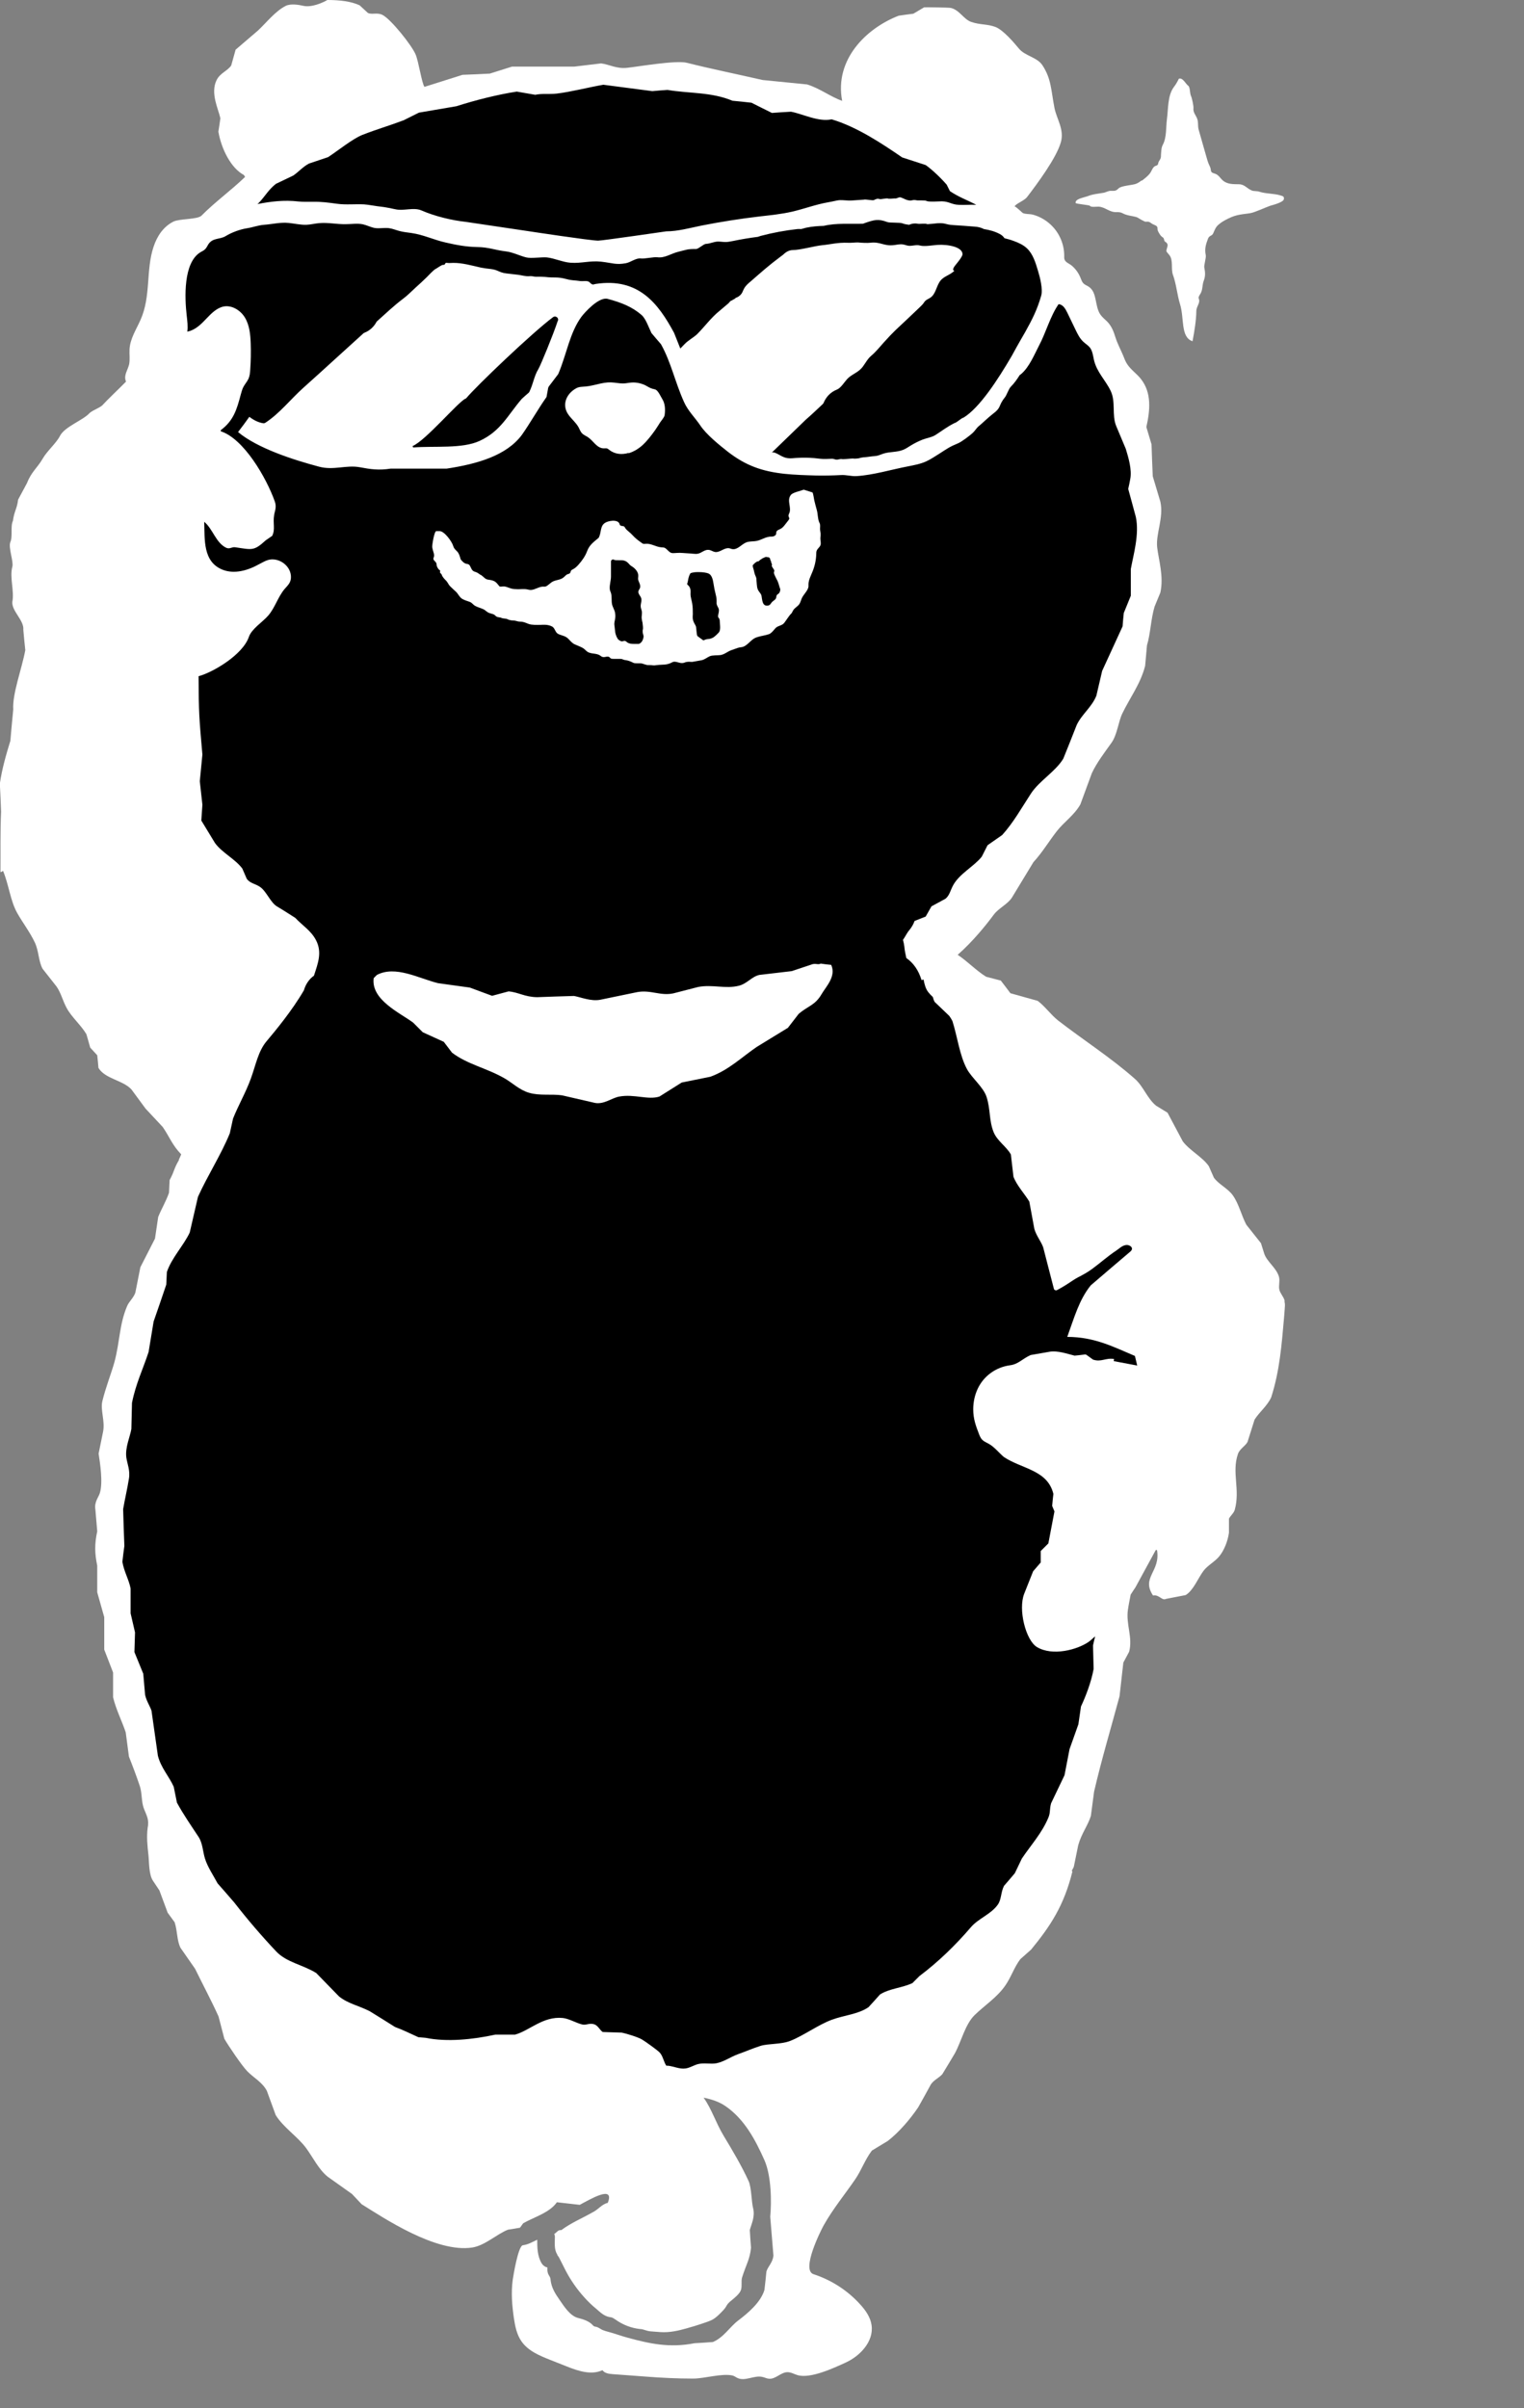
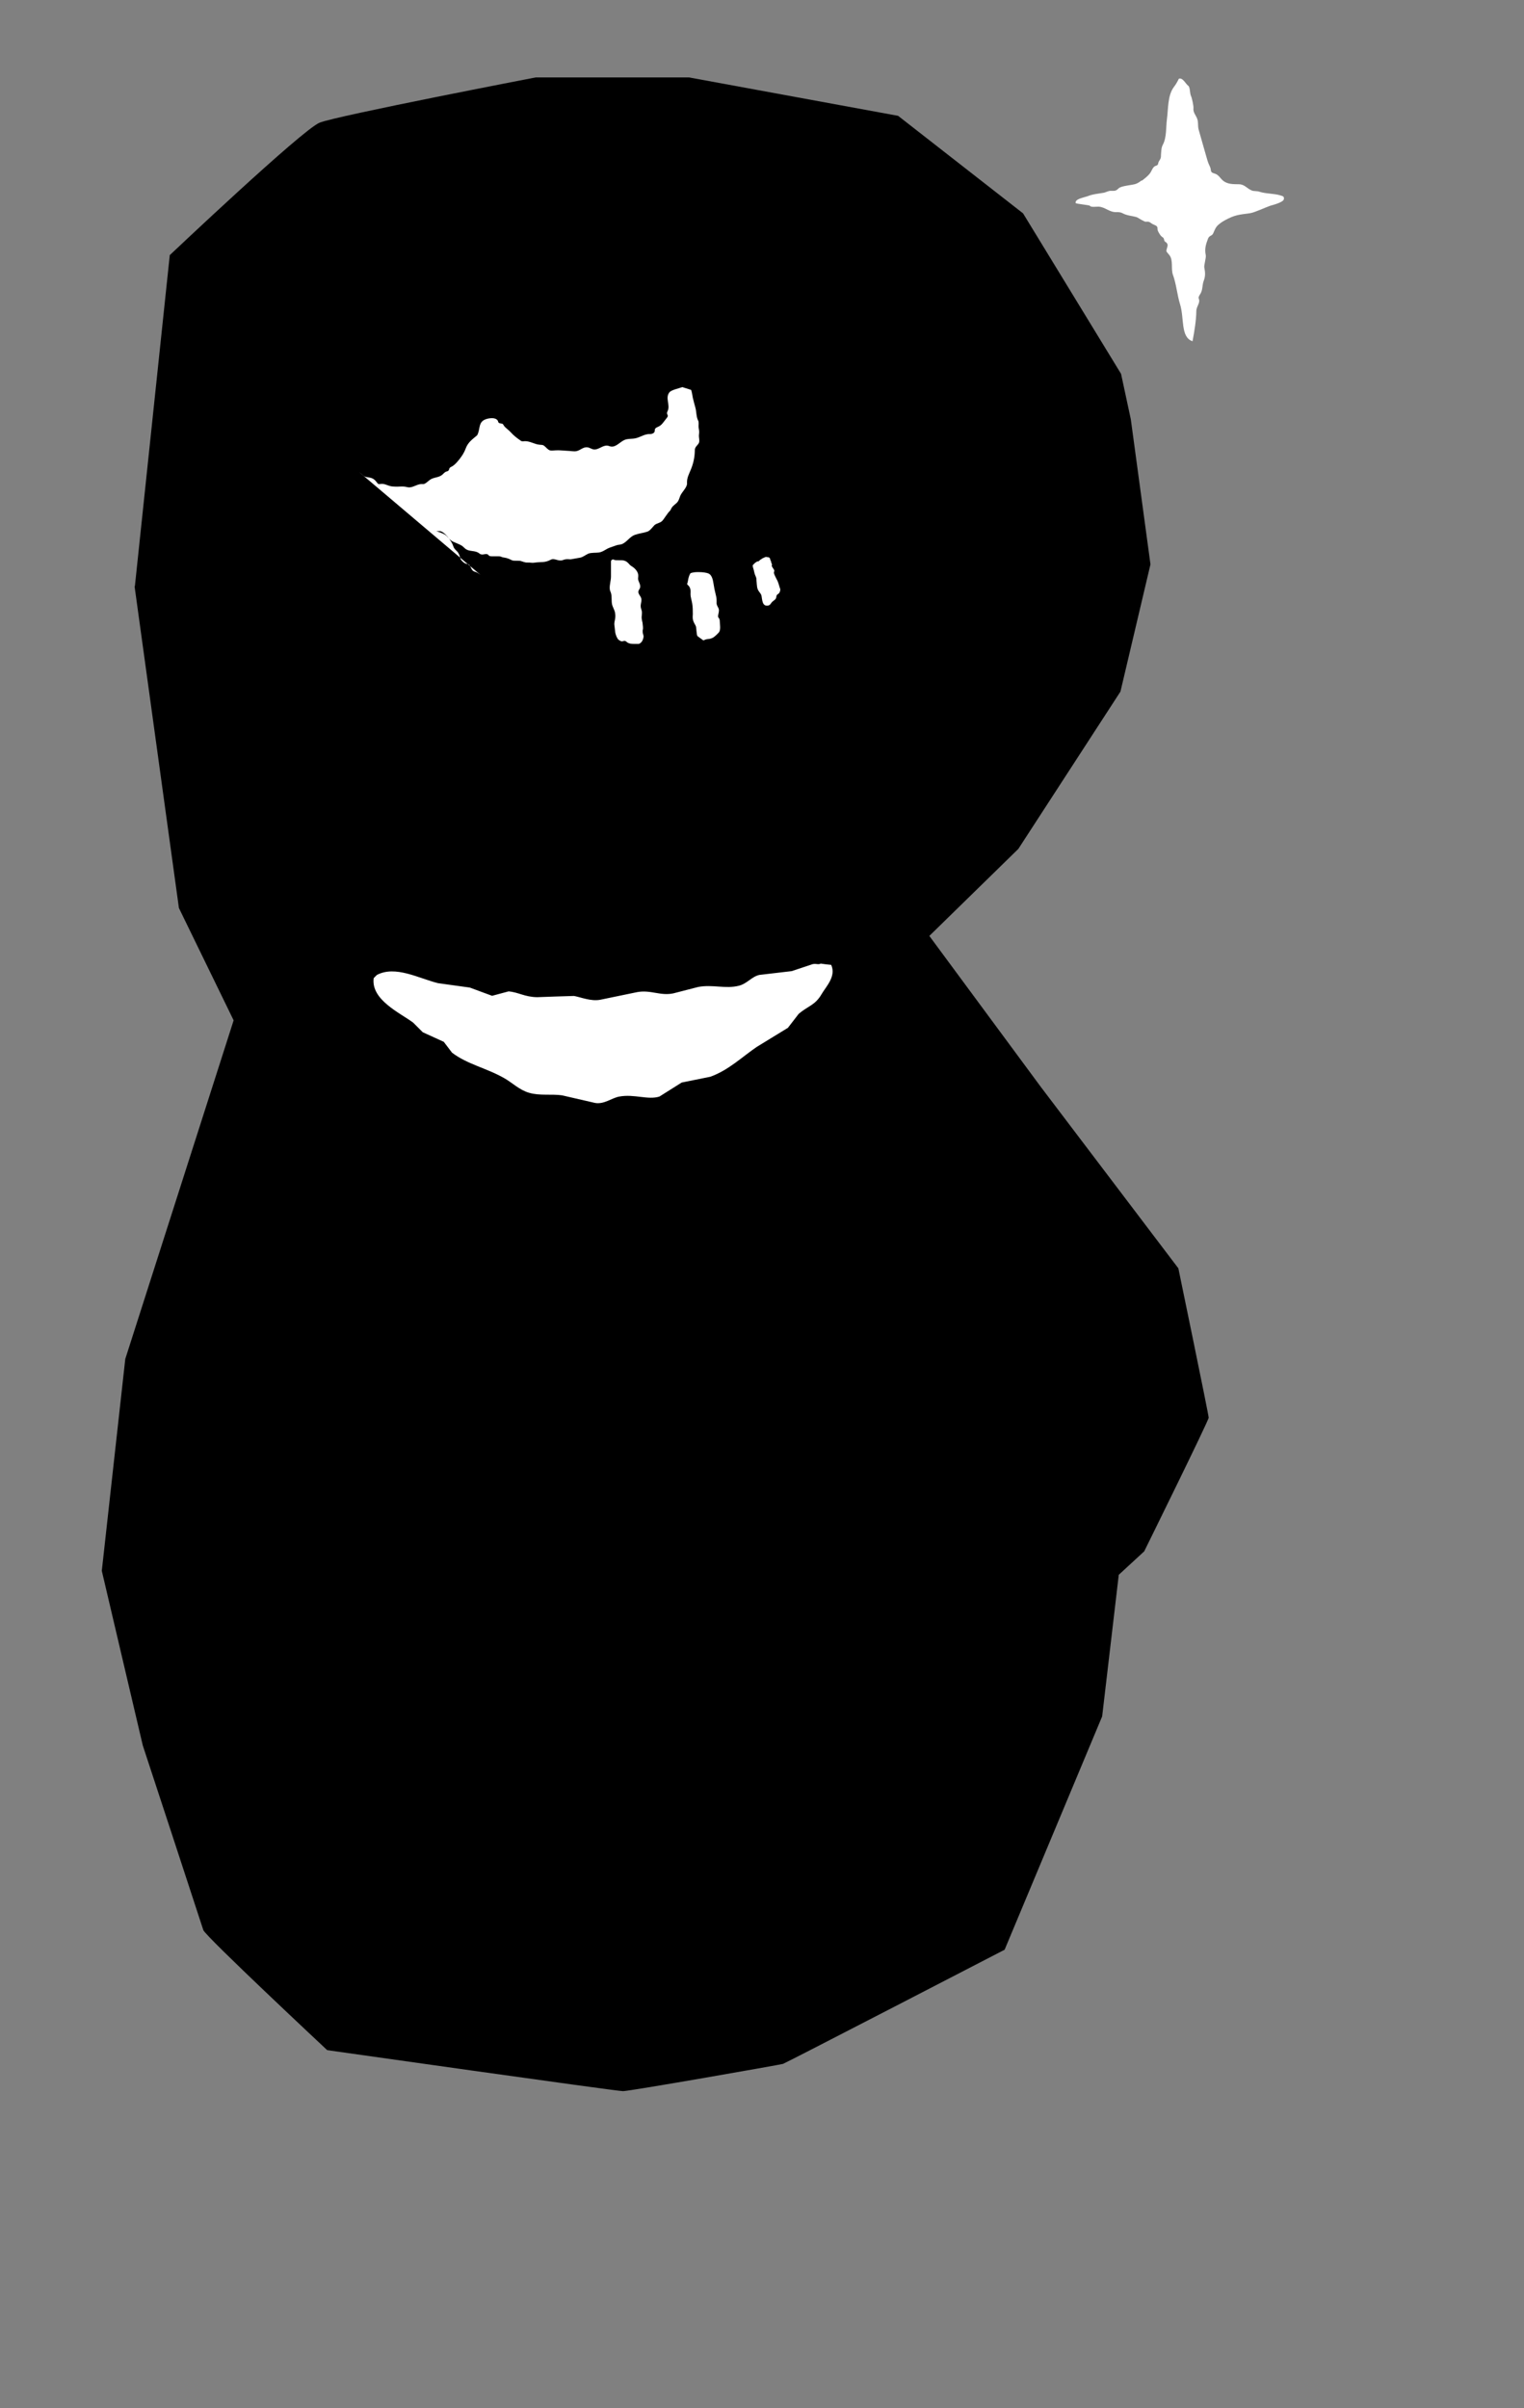
<svg xmlns="http://www.w3.org/2000/svg" id="_86_158" viewBox="0 0 100 158">
  <rect x="0" y="0" width="100" height="158" fill="#808080" stroke="none" />
  <defs>
    <style>.cls-1{fill-rule:evenodd;}.cls-1,.cls-2{fill:#fff;}</style>
  </defs>
  <path d="M8.85,38.47l2.29-21.73s8.69-8.23,9.83-8.69c1.14-.46,14.18-2.97,14.18-2.97h10.06l13.72,2.52,8.2,6.4,6.43,10.53.64,2.98,1.29,9.52-1.97,8.35-6.7,10.32-5.84,5.71,7.31,9.9,9.03,11.91s1.99,9.61,1.99,9.8-4.23,8.77-4.23,8.77l-1.67,1.54-1.09,9.29-6.4,15.31s-14.35,7.43-14.54,7.49-10.06,1.79-10.5,1.79-19.41-2.69-19.41-2.69c0,0-8.01-7.49-8.13-7.88s-3.97-12.11-3.97-12.11l-2.69-11.46,1.54-13.9,7.11-22.22-3.59-7.37-2.91-21.11Z" />
  <path class="cls-1" d="M53.87,63.23c.22.03.45.06.67.08.34.75-.33,1.41-.63,1.92-.42.73-.9.78-1.5,1.29-.24.31-.47.61-.71.92-.68.42-1.36.83-2.04,1.25-.96.65-1.85,1.53-3.05,1.96-.63.13-1.25.25-1.88.38-.49.31-.97.61-1.46.92-.75.24-1.65-.18-2.63,0-.51.09-.98.52-1.59.42-.72-.17-1.45-.33-2.17-.5-.68-.1-1.48.04-2.17-.17-.63-.18-1.11-.67-1.63-.96-1.15-.66-2.41-.9-3.42-1.67-.18-.24-.36-.47-.54-.71-.46-.21-.92-.42-1.38-.63l-.63-.63c-.84-.63-2.78-1.49-2.59-2.92l.21-.21c1.22-.64,2.73.22,4.01.54.7.1,1.39.19,2.09.29.49.18.97.36,1.46.54.36-.1.72-.19,1.08-.29.64.05,1.06.37,1.88.38.81-.03,1.61-.06,2.42-.08.47.09,1.1.36,1.71.25.81-.17,1.61-.33,2.42-.5.89-.17,1.52.26,2.38.08.54-.14,1.09-.28,1.63-.42.94-.18,1.79.14,2.67-.08.55-.14.83-.59,1.34-.71.71-.08,1.42-.17,2.13-.25.46-.15.92-.31,1.38-.46.25-.05.35.06.54-.04Z" />
-   <path class="cls-1" d="M7.84,97.99l.08.04-.08-.04Z" />
  <path class="cls-1" d="M74.91,11.84c-.11.08-.22.16-.34.21-.26.11-.94.12-1.16.3-.06.05-.11.11-.18.14-.15.07-.32,0-.48.05-.12.03-.22.09-.34.11-.36.06-.72.09-1.06.23-.36.11-.81.19-.77.44.01.06.89.13.93.18.08.12.44.05.59.06.42.03.7.37,1.14.36s.33.09.76.2c.14.04.54.09.65.16.14.09.3.18.45.25.08.04.17,0,.26.02.09.02.16.08.23.13.14.09.37.11.36.3-.01.12.05.23.12.34.05.09.11.17.19.23.03.02.07.04.09.08.04.06.03.14.07.2.04.05.12.07.15.13.07.11.05.14.02.26-.1.34-.07.24.15.53.26.35.08.91.23,1.3.21.57.28,1.33.46,1.91.29.92.02,2.17.82,2.43.12-.64.24-1.34.25-1.99,0-.24.19-.44.19-.67,0-.09-.05-.14-.04-.22.02-.11.13-.23.17-.34.1-.24.07-.49.16-.73.12-.32.11-.54.04-.91-.02-.12.13-.65.1-.78-.09-.41,0-.71.15-1.1.09-.22.27-.15.35-.37.06-.14.12-.29.21-.41.13-.16.36-.32.55-.42.64-.35.9-.36,1.64-.46.3-.04,1.03-.39,1.33-.49.17-.05.84-.22.89-.42.05-.21-.11-.22-.23-.26-.41-.13-.95-.1-1.37-.24-.16-.06-.34-.02-.5-.08-.32-.13-.47-.4-.83-.41s-.75.02-1.06-.24c-.17-.14-.28-.36-.49-.44-.09-.04-.21-.05-.27-.13-.04-.06-.04-.13-.05-.2-.02-.09-.06-.18-.1-.26-.08-.17-.13-.35-.18-.53-.09-.3-.17-.61-.26-.91-.08-.29-.17-.59-.25-.88-.07-.26,0-.5-.11-.75-.09-.21-.26-.39-.23-.64.02-.14-.1-.69-.16-.81-.09-.19-.05-.59-.19-.68-.13-.08-.37-.57-.61-.45-.12.24-.18.35-.34.56-.4.56-.35,1.42-.44,2.09-.07.53-.01,1.19-.27,1.68-.11.2-.1.45-.12.67,0,.09,0,.19-.05.27-.04.09-.11.16-.13.26,0,.04-.01.08-.04.11-.03.05-.1.06-.15.08-.16.07-.21.25-.3.4-.11.19-.29.33-.46.47-.04.03-.08.06-.11.09Z" />
-   <path class="cls-1" d="M41.24,29.74c.35-.1.68-.31.93-.54.31-.29.57-.63.82-.98.12-.17.22-.34.33-.51.08-.12.27-.33.29-.47.05-.34.04-.75-.15-1.05-.1-.16-.26-.53-.43-.62-.06-.03-.14-.04-.21-.06-.16-.04-.31-.14-.46-.22-.28-.14-.6-.21-.91-.19-.19.01-.38.06-.57.06-.26,0-.52-.06-.79-.07-.56-.02-1.1.22-1.66.27-.21.02-.43.01-.61.11-.67.36-.99,1.12-.5,1.77.2.27.47.49.64.79.08.15.13.31.25.42.1.1.24.15.36.23.18.12.32.29.48.45s.35.29.57.29c.07,0,.14-.01.2,0,.06.02.11.06.16.1.38.3.84.32,1.26.2Z" />
-   <path class="cls-1" d="M31.54,37.73s-.09-.07-.14-.1c-.04-.03-.09-.06-.14-.08-.07-.03-.14-.04-.2-.08-.11-.07-.15-.21-.21-.32-.09-.18-.19-.12-.32-.18-.11-.04-.21-.16-.29-.25-.03-.04-.06-.26-.17-.44-.08-.14-.27-.23-.33-.45-.08-.29-.58-.98-.89-.98h-.22c-.14,0-.28.93-.27,1.04.05.34.18.49.1.68-.1.24.19.23.19.49,0,.1.08.24.15.31.04.04.12.06.07.15-.03.06.1.13.12.2.03.13.2.3.3.4.12.14.13.24.27.37.11.1.23.23.35.33.15.13.25.39.43.48.14.08.3.13.45.18.21.07.23.2.42.29.17.09.25.09.52.21.09.04.23.18.32.22.09.04.22.07.31.1.11.04.12.09.21.15.1.07.24.04.35.1.08.04.3.03.38.08.07.04.24.08.32.08.26,0,.26.07.52.08.23,0,.35.08.55.15.23.08.54.06.78.06.12,0,.46-.05.76.11.18.1.2.37.37.47s.39.12.56.23c.16.1.26.27.41.38.07.06.16.1.24.13.15.07.33.13.47.22.1.07.17.16.27.23.24.15.57.08.81.23.06.04.12.1.2.11.14.03.31-.08.43.01.03.02.05.06.08.08.08.07.66,0,.76.05.22.11.28.01.73.24.11.06.46.01.58.05.12.03.29.11.41.1.31-.01.26.05.56,0,.39-.05.62.02.99-.18.25-.14.51.13.8.02.24-.1.46-.04.52-.05.28-.05.41-.07.62-.11.19-.04.35-.18.53-.26.18-.08.53-.05.72-.08.29-.06.42-.22.7-.32.12-.04.25-.09.37-.13.26-.1.34-.02.57-.18.25-.17.42-.43.71-.53.29-.1.52-.11.82-.21.16-.06.33-.29.44-.41.17-.16.4-.14.55-.32.07-.08.35-.51.43-.58.09-.07.11-.17.17-.26.1-.16.28-.24.39-.39.08-.11.11-.25.16-.37.11-.27.4-.5.45-.78,0-.05,0-.1,0-.15,0-.28.14-.54.25-.81.16-.38.25-.79.26-1.2,0-.07,0-.14.03-.21.05-.13.18-.21.24-.34.06-.15,0-.3,0-.45,0-.13.03-.23.01-.37-.02-.12-.04-.23-.03-.35,0-.06.01-.12,0-.18,0-.06-.03-.12-.06-.18-.1-.25-.08-.52-.15-.78-.06-.22-.12-.43-.17-.65-.01-.05-.08-.51-.12-.52-.19-.06-.38-.12-.57-.18-.2.08-.73.18-.85.35-.28.36.06.81-.1,1.19-.03.06-.06.13-.05.19,0,.05.05.1.05.16,0,.04-.03.08-.05.11-.07.09-.14.18-.21.27-.09.12-.18.23-.31.3-.11.06-.25.09-.28.21-.01.05,0,.1-.02.14-.02.08-.11.13-.2.15s-.17,0-.26.02c-.33.05-.58.26-.93.29-.18.02-.37.01-.54.07-.33.12-.58.5-.93.45-.08-.01-.15-.05-.23-.06-.31-.04-.59.29-.9.25-.15-.02-.28-.13-.43-.14-.26-.03-.46.2-.7.25-.17.04-.43-.02-.61-.02-.26-.01-.52-.05-.77-.03-.12,0-.25.03-.37,0-.14-.05-.23-.18-.34-.27-.13-.11-.18-.08-.34-.1-.34-.03-.65-.26-1-.23-.05,0-.1.02-.15,0-.05,0-.09-.04-.13-.07-.22-.15-.42-.31-.6-.51-.13-.15-.34-.28-.45-.43-.03-.04-.04-.08-.07-.11-.08-.07-.23-.02-.29-.11-.02-.02-.02-.05-.03-.08-.12-.32-.77-.2-.97-.05-.32.23-.2.6-.4.97-.32.27-.6.46-.75.86-.12.33-.33.63-.57.9-.1.11-.21.22-.34.29-.06.03-.13.06-.16.12-.02.04-.02.09-.05.13-.04.06-.11.07-.18.09-.11.05-.18.16-.28.23-.19.14-.45.14-.66.24-.18.08-.33.29-.51.34-.05.01-.09,0-.14,0-.28,0-.51.2-.8.22-.09,0-.17-.02-.26-.04-.21-.04-.45,0-.66-.01-.12,0-.24-.01-.36-.04-.19-.05-.38-.16-.57-.14-.07,0-.14.03-.2,0-.03-.01-.05-.04-.06-.06-.19-.24-.28-.32-.59-.37-.08-.01-.17-.02-.25-.06-.05-.03-.09-.06-.13-.1-.07-.06-.14-.12-.22-.18ZM50.42,36.57c.08,0,.13.1.12.15,0,.04.05.07.05.11,0,.04.04.15.06.19.03.07-.04.06,0,.14.04.09.11.16.15.25.03.07-.02.09-.02.16s.04.14.06.19c.05.12.12.24.18.36.08.18.11.36.18.54,0,.09-.02.18-.08.26-.05.06-.13.08-.16.15-.02.05-.02.1-.03.15-.04.14-.19.19-.28.29s-.12.25-.36.23c-.33-.03-.27-.58-.35-.73-.06-.11-.16-.21-.21-.32-.05-.11-.06-.23-.07-.34-.01-.12-.02-.24-.03-.36,0-.04,0-.07-.02-.11-.01-.03-.03-.07-.04-.1-.06-.12-.08-.26-.11-.38-.01-.04-.1-.28-.06-.32.09-.1.21-.23.34-.25.02,0,.04,0,.05-.01.02-.01.04-.04.06-.06.02-.02.05-.04.08-.06.02,0,.04-.01.05-.03s.21-.11.27-.13c.03,0,.15.03.2.03ZM45.29,37.62c.19-.08.41-.09.64-.08.16,0,.43.03.58.1.2.1.27.41.3.61.04.27.09.52.16.79.06.22.05.32.05.54,0,.14.1.25.14.37.04.14-.02.3-.04.43,0,.03-.01.06,0,.09,0,.04.04.07.06.1.04.06.05.14.05.22.01.2.06.48-.03.66-.05.09-.33.35-.42.39-.3.15-.32.03-.62.18-.02,0-.32-.23-.39-.28-.07-.05-.07-.55-.11-.65-.05-.12-.13-.22-.17-.35-.05-.14-.04-.29-.03-.44,0-.23,0-.47-.04-.7-.03-.2-.11-.4-.11-.62,0-.09.01-.18,0-.27-.02-.12-.07-.23-.16-.31-.03-.02-.06-.05-.06-.09,0-.02,0-.04.02-.06.03-.06.05-.47.22-.66ZM40.28,36.73c.17.06.45,0,.66.05.27.07.33.27.5.37.23.13.45.38.44.63,0,.14-.04.19.02.34s.15.31.09.47c-.03.07-.09.14-.1.21-.03.16.13.29.18.44.06.18-.04.36-.03.55,0,.1.05.2.07.3.04.18-.03.34,0,.52.01.08.03.17.05.25.01.1.02.19.03.29.01.21-.03.11-.02.31,0,.15.06.18.06.32-.02.13-.07.28-.15.36-.05.05-.13.12-.2.11-.07,0-.18,0-.26,0-.15,0-.25,0-.39-.06-.07-.02-.11-.09-.2-.13-.08-.03-.16.03-.24.02-.06,0-.15-.07-.2-.1-.1-.08-.21-.37-.22-.49-.02-.23-.04-.29-.06-.52-.01-.22.11-.39.05-.75-.03-.2-.16-.38-.2-.57-.05-.24,0-.5-.07-.74-.03-.09-.08-.18-.08-.28-.02-.26.08-.54.08-.8,0-.33,0-.66,0-.99,0-.09.1-.16.2-.12Z" />
-   <path class="cls-2" d="M84.29,85.33c-.07-.25-.27-.44-.34-.69-.07-.28.05-.59-.03-.87-.17-.59-.81-1-.97-1.53-.07-.22-.14-.45-.21-.67-.32-.4-.64-.81-.96-1.21-.34-.65-.48-1.35-.88-1.92-.33-.47-.93-.72-1.25-1.17-.11-.25-.22-.5-.33-.75-.42-.61-1.25-1.02-1.71-1.63-.33-.63-.67-1.25-1-1.88-.25-.15-.5-.31-.75-.46-.57-.46-.84-1.27-1.38-1.75-1.58-1.4-3.37-2.54-5.05-3.84-.47-.37-.86-.93-1.34-1.29-.6-.17-1.2-.33-1.79-.5-.21-.28-.42-.56-.63-.83-.32-.08-.64-.17-.96-.25-.64-.39-1.22-1.01-1.87-1.44,1.02-.9,1.86-1.95,2.38-2.65.31-.41.88-.66,1.17-1.09.47-.78.95-1.56,1.42-2.34.58-.63,1.01-1.36,1.54-2.04.48-.61,1.13-1.03,1.54-1.75.25-.68.5-1.36.75-2.04.31-.68.87-1.41,1.29-2,.38-.53.46-1.41.71-1.92.49-1.02,1.2-1.95,1.5-3.13.04-.45.08-.89.12-1.34.24-.81.25-1.71.5-2.55.13-.31.25-.61.38-.92.23-1.05-.11-2.13-.21-2.96-.1-.91.44-1.94.21-3-.17-.56-.33-1.11-.5-1.67-.03-.7-.06-1.39-.08-2.09-.11-.38-.23-.76-.34-1.14.24-1.07.37-2.25-.37-3.17-.27-.34-.65-.59-.89-.96-.12-.18-.19-.38-.27-.58-.17-.4-.37-.77-.5-1.18-.12-.39-.25-.73-.54-1.03-.15-.15-.32-.28-.44-.45-.39-.55-.2-1.45-.76-1.83-.13-.09-.28-.13-.38-.25-.08-.09-.12-.22-.17-.34-.12-.3-.31-.57-.55-.78-.24-.21-.53-.23-.52-.59.02-.71-.24-1.42-.72-1.95-.36-.4-.84-.7-1.36-.83-.21-.05-.45-.02-.63-.1-.03-.01-.52-.49-.55-.43.08-.19.65-.38.83-.63.64-.84,1.92-2.55,2.21-3.59.24-.83-.28-1.53-.42-2.25-.23-1.18-.2-1.9-.79-2.8-.35-.53-1.15-.61-1.54-1.09-.35-.42-1.03-1.22-1.54-1.42-.52-.2-1-.13-1.59-.33-.51-.18-.76-.78-1.34-.92-.13-.03-1.71-.05-1.75-.04-.24.14-.47.28-.71.42-.32.04-.64.08-.96.13-2.13.82-4.23,2.88-3.71,5.59-.8-.29-1.44-.81-2.3-1.08-.97-.1-1.95-.19-2.92-.29-1.52-.35-3.52-.76-4.97-1.13-.71-.18-3.18.25-3.92.33-.69.08-1.19-.23-1.71-.29-.58.07-1.17.14-1.75.21h-4.09c-.49.15-.97.31-1.46.46-.6.03-1.2.06-1.79.08-.83.26-1.67.53-2.5.79-.18-.26-.38-1.66-.58-2.13-.26-.61-1.62-2.31-2.17-2.59-.35-.18-.69,0-.96-.13-.18-.17-.36-.33-.54-.5C23.05.09,22.3,0,21.48,0c-.29.17-1.03.51-1.59.38-.29-.07-.82-.15-1.13,0-.7.35-1.28,1.11-1.84,1.63-.49.42-.97.83-1.46,1.25-.1.35-.19.7-.29,1.04-.26.37-.73.49-.96.96-.42.86.12,1.89.25,2.5-.04.29-.08.58-.13.88.19,1.12.82,2.39,1.67,2.84.03.04.06.08.08.13-.9.87-1.97,1.64-2.86,2.54-.26.26-1.43.19-1.84.39-.66.33-1.07.95-1.3,1.64-.52,1.54-.16,3.24-.86,4.81-.28.63-.68,1.23-.72,1.92-.02.34.04.68-.03,1.01-.06.24-.19.46-.24.7-.03.14-.02.29.04.42-.51.52-1.18,1.14-1.57,1.57-.28.21-.54.27-.81.48-.43.49-1.65.9-1.96,1.52-.24.47-.84.98-1.12,1.47-.37.64-.75.87-1.04,1.62-.19.36-.39.72-.58,1.08-.08.63-.26.76-.34,1.39-.18.36,0,1.05-.18,1.42-.12.38.23,1.27.14,1.59-.19.7.14,1.62,0,2.3-.06.61.78,1.22.72,1.84.04.45.08.89.13,1.34-.23,1.23-.86,2.88-.79,3.89-.07.69-.13,1.36-.19,2.06-.27.87-.56,1.88-.69,2.81.03.61.06,1.22.08,1.84-.06,1.4-.03,2.62-.04,3.96.1-.02.05,0,.17-.08.38.92.48,1.96.92,2.75.35.63.84,1.26,1.17,1.96.26.56.23,1.2.5,1.71.31.39.61.78.92,1.17.3.43.4.93.67,1.42.31.58.96,1.14,1.29,1.71.08.29.17.58.25.88l.46.5c.03.28.06.56.08.83.44.73,1.61.8,2.17,1.42.31.42.61.83.92,1.25.38.4.75.81,1.13,1.21.44.64.63,1.2,1.21,1.79-.12.33-.24.45-.12.33-.4.67-.28.69-.64,1.36-.01.28-.03.56-.04.83-.18.53-.51,1.09-.71,1.59-.07.47-.14.95-.21,1.42-.32.63-.64,1.25-.96,1.88-.11.56-.22,1.11-.33,1.67-.13.36-.41.57-.54.88-.51,1.19-.47,2.32-.83,3.67-.21.75-.57,1.65-.79,2.55-.15.6.19,1.33.04,2.04-.1.47-.19.95-.29,1.42.09.58.3,1.9.08,2.59-.09.29-.38.59-.29,1.09.04.47.08.95.12,1.42-.18.83-.17,1.44,0,2.25v1.75c.15.54.31,1.09.46,1.63v2.13c.19.5.39,1,.58,1.5v1.63c.2.82.6,1.6.83,2.3.07.53.14,1.06.21,1.59.22.55.51,1.32.71,1.92.14.42.11.87.21,1.29.09.37.33.7.34,1.09,0,.12,0,.24-.03.36-.08.62-.02,1.17.05,1.8.05.47.02,1.28.3,1.69.14.21.28.42.42.63.18.49.36.97.54,1.46.15.21.31.42.46.63.19.6.14,1.17.38,1.67.32.46.64.92.96,1.38.53,1.08,1.08,2.11,1.54,3.13.13.49.25.97.38,1.46.25.44,1.15,1.77,1.5,2.13.43.44.99.72,1.29,1.29.19.53.39,1.06.58,1.59.49.8,1.45,1.42,2,2.17.46.63.82,1.4,1.42,1.88.53.38,1.06.75,1.59,1.13.21.22.42.45.63.67,1.42.88,4.87,3.21,7.26,2.84.83-.13,1.59-.87,2.34-1.17.26-.04.53-.08.79-.13.07-.1.14-.19.21-.29.67-.39,1.74-.69,2.21-1.38.5.06,1,.11,1.5.17.64-.34,2.32-1.35,1.84-.13-.37.08-.62.42-.92.58-.81.46-1.49.73-2.13,1.21-.07-.01-.14,0-.2.04-.09.06-.16.15-.26.21.02.06.04.12.04.2,0,.36-.06.8.14,1.12.02.03.02.05.03.08.05.06.1.13.13.2.14.27.27.54.41.81.33.63.74,1.22,1.22,1.75.24.27.5.52.78.75.27.23.5.47.86.54.07.01.15.02.21.05.07.03.13.08.2.12.47.34,1.04.56,1.62.62.07,0,.13.01.19.03.08.02.15.05.23.07.16.05.34.06.51.07l.4.03c.6.04,1.16-.09,1.73-.25.07-.02.13-.04.2-.06.08-.02.16-.05.25-.07.3-.09.59-.19.88-.29.13-.05.27-.1.39-.17.2-.12.36-.28.52-.44.11-.11.22-.22.31-.36.05-.08.09-.16.15-.23.07-.08.15-.15.23-.21.19-.16.52-.42.61-.66.1-.26,0-.6.09-.87.26-.82.5-1.16.58-1.92-.03-.39-.06-.78-.08-1.17.12-.44.36-.88.21-1.46-.1-.39-.1-1.34-.29-1.75-.44-.97-1.09-2.07-1.63-2.96-.53-.88-.78-1.75-1.32-2.51.51.1,1.01.26,1.43.55,1.24.85,1.96,2.2,2.56,3.55.46,1.04.47,2.76.38,3.71.07.85.14,1.7.21,2.55-.05.47-.36.71-.46,1.04-.04.4-.08.81-.13,1.21-.24.82-1.09,1.53-1.71,2-.57.43-.95,1.11-1.67,1.42-.4.03-.81.06-1.21.08-1.64.32-2.93.03-4.34-.35-.46-.12-.9-.29-1.36-.41-.12-.03-.24-.07-.36-.12-.13-.07-.26-.17-.4-.2-.05-.01-.1-.01-.14-.04-.04-.02-.07-.06-.1-.09-.23-.25-.63-.37-.95-.45-.52-.14-.91-.76-1.2-1.18-.28-.4-.53-.79-.59-1.29,0-.06-.01-.12-.03-.17-.02-.07-.07-.12-.1-.19-.09-.16-.09-.32-.08-.48-.14-.03-.27-.11-.37-.26-.29-.47-.3-1.03-.3-1.56-.3.14-.6.32-.94.36-.31.04-.63,2.01-.67,2.29-.11.84-.04,1.67.08,2.5.08.53.19,1.08.5,1.52.44.63,1.19.94,1.9,1.22.35.14.71.28,1.06.42.75.3,1.62.59,2.35.25.15.21.44.24.69.26.72.05,1.44.11,2.16.16,1.03.08,2.07.13,3.1.13.75,0,1.89-.36,2.59-.2.12.03.21.11.32.16.5.24,1.09-.19,1.63-.07.15.03.29.11.44.12.43.04.78-.43,1.21-.43.23,0,.43.12.65.19.86.26,2.4-.47,3.19-.83.91-.42,1.83-1.36,1.68-2.44-.07-.52-.39-.98-.75-1.37-.82-.91-1.89-1.6-3.06-1.98-.83-.27.48-2.87.67-3.21.6-1.07,1.37-2,2.07-3.02.41-.6.64-1.29,1.09-1.88.35-.21.7-.42,1.04-.63.74-.57,1.48-1.44,2-2.21.28-.5.56-1,.83-1.5.19-.29.52-.42.75-.67.28-.46.56-.92.83-1.38.43-.8.67-1.89,1.29-2.5.67-.65,1.45-1.14,2-1.92.39-.55.6-1.23,1-1.75.24-.21.47-.42.71-.63,1.25-1.53,2.15-2.86,2.71-5.13-.02-.02-.04-.02-.05-.03.05-.09.1-.18.14-.27.1-.47.19-.95.29-1.42.21-.76.63-1.28.83-1.92.07-.53.14-1.06.21-1.59.48-2.08,1.13-4.25,1.67-6.26.08-.74.17-1.47.25-2.21.13-.24.25-.47.38-.71.25-.94-.22-1.81-.08-2.75.04-.29.11-.63.18-1,.1-.16.21-.32.31-.47.45-.82.89-1.64,1.34-2.46.04,0,.04,0,.08.01.24,1.42-1.06,1.79-.26,2.98.39-.09.58.36.85.22.43-.08.86-.17,1.29-.25.51-.31.81-1.11,1.17-1.59.27-.36.75-.6,1.04-.96.31-.38.55-.97.63-1.54v-.92c.08-.18.31-.35.38-.58.37-1.34-.21-2.45.21-3.67.12-.34.48-.51.63-.79.15-.49.31-.97.46-1.46.31-.5.82-.88,1.09-1.46.56-1.74.69-3.47.85-5.29.01-.17.03-.35.04-.52.01-.15.03-.3-.01-.45ZM17.02,13.27c.39-.42.62-.85,1.09-1.21.38-.18.75-.36,1.13-.54.34-.23.66-.6,1.04-.79.42-.14.83-.28,1.25-.42.61-.4,1.63-1.22,2.25-1.46,1-.39,1.7-.58,2.71-.96.33-.17.67-.33,1-.5.82-.14,1.64-.28,2.46-.42,1.21-.39,2.71-.77,3.96-.96l1.21.21c.46-.1.91-.02,1.42-.08.92-.11,2.12-.42,3.05-.58,1.07.14,2.14.28,3.21.42.33-.03.67-.06,1-.08,1.41.24,2.88.13,4.26.71.42.04.83.08,1.25.13.44.22.89.45,1.34.67.42-.03.83-.06,1.25-.08.74.13,1.8.69,2.67.5,1.65.49,3.29,1.58,4.63,2.5.51.17,1.03.33,1.54.5.44.31,1.03.88,1.38,1.29.07.14.14.28.21.42.53.37,1.15.59,1.73.9-.41-.02-.72.02-1.15,0-.48-.02-.63-.22-1.1-.23-.13,0-.88.05-1-.02-.12-.07-.54-.02-.68-.05-.26-.06-.28.06-.54,0-.11-.02-.26-.09-.36-.14-.23-.1-.2-.05-.43.02-.13-.01-.36.03-.49.02-.11-.07-.49.06-.61.02-.12-.05-.24.01-.36.07-.08.04-.57-.07-.65-.03-.08,0-.89.07-.97.06-.86-.06-.57-.03-1.42.12-.79.14-1.55.43-2.33.61-.7.16-1.41.23-2.11.31-1.28.15-2.55.35-3.82.6-.74.15-1.56.38-2.32.38,0,0-4.19.61-4.47.61-.49,0-4.5-.61-4.5-.61l-4.17-.62c-.93-.1-2.05-.37-2.92-.75-.52-.23-1.17.05-1.72-.08-.24-.05-.71-.15-.95-.17-.24-.02-.87-.14-1.1-.15-.58-.03-1.21.04-1.78-.04-.59-.08-1-.14-1.59-.13-.27,0-.68.01-.94-.02-.95-.11-1.81,0-2.69.17.04-.04.09-.07.13-.12ZM73.1,89.17c-.56-.09-.83.22-1.38.04l-.44-.32s-.05-.01-.06-.02c-.24.03-.47.06-.71.08-.42-.1-1.13-.36-1.67-.25-.4.07-.81.14-1.21.21-.54.24-.81.6-1.34.67-.93.12-1.73.69-2.13,1.53-.2.42-.3.89-.3,1.36,0,.63.17,1.09.4,1.68.15.38.3.41.61.58.36.19.69.61,1,.87,1.18.79,2.86.84,3.25,2.42-.03.26-.06.53-.08.79.05.12.1.24.15.36-.13.7-.27,1.4-.4,2.1l-.5.5v.75c-.17.19-.33.39-.5.58-.19.49-.39.97-.58,1.46-.42,1.04.1,3.07.83,3.51,1.03.62,2.65.17,3.38-.33.16-.11.29-.25.44-.37-.05.2-.1.4-.14.6.01.51.03,1.03.04,1.54-.16.87-.52,1.8-.83,2.46-.06.39-.11.78-.17,1.17-.19.54-.39,1.09-.58,1.63-.11.57-.22,1.14-.33,1.71-.29.61-.58,1.22-.88,1.84-.11.39-.04.6-.17.92-.42,1.03-1.17,1.84-1.75,2.71-.15.32-.31.64-.46.96-.24.28-.47.56-.71.83-.22.43-.16.9-.42,1.25-.45.62-1.26.89-1.75,1.46-1.01,1.18-2.13,2.27-3.38,3.21-.15.15-.31.31-.46.46-.71.33-1.51.35-2.13.75-.25.28-.5.56-.75.83-.68.47-1.59.52-2.42.83-.87.32-1.85,1.04-2.71,1.38-.6.24-1.44.17-1.96.33-.5.16-.98.37-1.46.54-.48.17-.93.5-1.43.6-.39.07-.8-.04-1.19.05-.29.07-.54.25-.83.29-.39.06-.78-.14-1.17-.18-.03,0-.07,0-.1,0-.18-.27-.22-.65-.45-.88-.17-.17-.93-.71-1.13-.83-.27-.17-1.08-.41-1.34-.46-.42-.01-.83-.03-1.25-.04-.19-.12-.3-.41-.54-.5-.34-.12-.54.08-.83,0-.36-.09-.86-.38-1.25-.42-1.3-.13-2.18.83-3.13,1.09h-1.29c-1.47.32-3.17.5-4.59.21-.16-.01-.31-.03-.47-.04-.51-.23-1.03-.49-1.53-.67-.56-.35-1.11-.7-1.67-1.04-.73-.37-1.41-.49-2-.96-.5-.51-1-1.03-1.5-1.54-.88-.55-1.94-.69-2.63-1.42-.97-1.03-1.88-2.09-2.75-3.21-.36-.42-.72-.83-1.09-1.25-.29-.54-.66-1.08-.83-1.63-.14-.44-.15-1.01-.42-1.42-.46-.7-1.01-1.49-1.42-2.25-.07-.35-.14-.7-.21-1.04-.3-.68-.84-1.24-1.04-2.04-.14-.99-.28-1.98-.42-2.96-.11-.31-.34-.65-.42-1.04-.04-.46-.08-.92-.12-1.38-.19-.47-.39-.95-.58-1.42.01-.43.03-.86.04-1.29-.1-.42-.19-.83-.29-1.25v-1.63c-.11-.58-.43-1.1-.54-1.75.04-.35.08-.7.13-1.04-.03-.81-.06-1.61-.08-2.42.12-.7.26-1.26.38-2,.09-.54-.11-.97-.17-1.38-.09-.66.24-1.35.33-1.88.01-.57.03-1.14.04-1.71.25-1.26.72-2.21,1.09-3.34.11-.67.22-1.34.33-2,.28-.81.56-1.61.83-2.42.01-.28.03-.56.04-.83.32-.94,1.11-1.75,1.5-2.59.18-.78.36-1.56.54-2.34.62-1.38,1.51-2.75,2.09-4.17.07-.32.14-.64.21-.96.33-.84.84-1.72,1.17-2.63.33-.91.48-1.8,1.04-2.46.54-.64,1.67-2,2.44-3.33.11-.38.33-.73.66-.96.25-.78.56-1.53.13-2.34-.33-.63-.91-.97-1.35-1.45-.52-.34-.98-.62-1.18-.74-.45-.25-.7-.99-1.13-1.29-.31-.22-.66-.23-.88-.54-.1-.22-.19-.45-.29-.67-.47-.63-1.32-1.03-1.79-1.67-.3-.49-.6-.98-.9-1.48.02-.35.05-.69.07-1.04-.06-.51-.11-1.03-.17-1.54.06-.58.11-1.17.17-1.75-.21-2.39-.24-2.69-.25-5.14.96-.26,2.9-1.41,3.3-2.58.18-.53.91-.98,1.27-1.4.45-.52.63-1.22,1.08-1.75.12-.14.26-.27.34-.44.08-.17.09-.37.05-.55-.13-.63-.84-1.08-1.47-.91-.21.06-.4.18-.6.28-.73.41-1.62.67-2.4.36-1.3-.52-1.16-1.99-1.2-3.14.57.46.76,1.39,1.46,1.71.23.09.36-.08.58-.04,1.11.16,1.21.26,2-.46l.42-.29c.22-.45.03-.79.13-1.38.03-.22.18-.5.04-.88-.55-1.55-2.03-4.11-3.54-4.6,0-.03,0-.04-.01-.07.85-.63,1.06-1.37,1.32-2.35.05-.17.09-.34.17-.49.1-.19.25-.35.34-.55.08-.19.1-.4.11-.6.04-.57.05-1.14.03-1.71-.02-.59-.08-1.21-.39-1.71-.31-.5-.93-.86-1.5-.68-.8.26-1.19,1.21-2,1.54-.09.04-.19.06-.27.08.05-.34,0-.71-.04-1.06-.13-1.13-.24-3.48.92-4.16.1-.06.2-.1.28-.18.1-.09.15-.22.22-.33.3-.45.75-.3,1.14-.54.39-.24.94-.44,1.38-.51.4-.06.74-.2,1.14-.23.56-.04,1.06-.18,1.63-.12.38.04.76.13,1.14.12.29-.01.57-.09.86-.11.57-.05,1.14.08,1.72.07.38,0,.77-.07,1.14.01.26.06.5.19.77.24.31.05.62-.03.93.01.24.03.46.13.7.19.26.07.52.09.78.13.78.11,1.47.45,2.23.62.69.16,1.37.29,2.09.3.77.01,1.14.2,1.91.29.41.05.92.3,1.3.39.32.08,1.02-.03,1.35,0,.49.05,1.07.32,1.56.35.73.05,1.26-.15,2.01-.07.77.09.97.22,1.62.1.32-.06.67-.36.99-.31.22.03.85-.11,1.07-.08.49.07.91-.25,1.38-.36.54-.13.59-.19,1.15-.18.18,0,.49-.33.67-.34.27-.01.52-.15.79-.15.16,0,.33.03.49.03.17,0,.33-.04.5-.07.53-.11,1.07-.2,1.62-.27.06-.02.12-.04.18-.06.79-.21,1.6-.36,2.41-.45.08,0,.16-.01.25,0,.11-.03.22-.06.33-.09.38-.08.77-.11,1.15-.12.83-.2,1.71-.11,2.58-.14.04-.02.08-.03.13-.05.59-.2.86-.29,1.46-.06.15.06.83.02.98.08.15.06.3.08.45.1.18-.08.37-.11.56-.07.13.03.52-.04.64.03.07,0,.58-.05.65-.06.61-.03.45.08,1.06.12.46.03.93.06,1.39.1.2.01.43.06.61.16.37.06.72.15,1.05.33.12.06.23.16.3.27.21.05.42.11.63.19.3.11.61.25.85.48.39.37.56.93.72,1.47.13.42.33,1.21.21,1.63-.26.92-.6,1.58-1.04,2.37-.13.23-.48.82-.89,1.58-.93,1.59-2.11,3.4-3.16,4.05-.16.03-.44.33-.6.36-.53.27-.77.48-1.26.79-.24.15-.56.19-.82.29-.28.11-.54.24-.8.4-.16.1-.32.21-.5.28-.4.16-.85.11-1.27.24-.28.09-.34.15-.61.17-.08,0-.43.05-.51.06-.08,0-.35.03-.43.06-.08.03-.16.03-.24.04-.39.02.05-.02-.34,0-.09,0-.54.06-.62.03-.07-.02-.27.05-.34.04-.08,0-.2-.06-.28-.06-.22.01-.58.03-.8,0-.53-.07-1.06-.09-1.59-.05-.15.01-.29.03-.44.02-.24-.01-.43-.1-.64-.22-.09-.05-.4-.24-.51-.14.75-.72,1.49-1.45,2.24-2.17.38-.33.75-.68,1.12-1.03.02-.02.03-.04.05-.07.16-.39.45-.71.88-.88.25-.1.48-.48.66-.68.26-.28.58-.38.86-.63.29-.26.41-.64.72-.9.32-.27.57-.59.85-.9.63-.7.83-.86,1.51-1.5.27-.25.53-.51.8-.76.09-.09.18-.17.26-.27.05-.07.09-.14.16-.2.09-.08.21-.12.31-.19.37-.25.39-.8.68-1.14.2-.23.52-.33.76-.51.31-.23-.08,0,.1-.34.07-.13.47-.55.56-.81.08-.53-.98-.71-1.65-.66-.29.02-.85.12-1.13.04-.27-.08-.57.07-.84,0-.11-.03-.23-.07-.35-.08-.17-.01-.34.03-.5.05-.71.09-.89-.24-1.6-.15-.13.02-.62,0-.75-.02-.16-.01-.49.03-.65.02-.76-.03-1.17.11-1.74.16-.5.05-1.44.32-1.95.32-.04,0-.32.01-.6.3-.06.05-.13.1-.2.15-.74.55-1.25,1.01-1.94,1.61-.17.14-.34.29-.44.49-.06.11-.09.23-.17.33-.05.07-.13.13-.2.18-.04.02-.09.05-.13.06-.02,0-.04.02-.06.04-.01.01-.03.03-.05.04-.03.02-.06.03-.09.05-.31.19-.06-.03-.31.24-.2.17-.39.33-.59.5-.54.43-.97,1.03-1.47,1.53-.25.23-.58.4-.81.64-.1.1-.19.2-.29.3-.13-.34-.27-.67-.41-1.03-1.03-1.91-2.32-3.64-5.14-3.21l-.17.04c-.06,0-.12-.03-.25-.16-.12-.12-.45-.04-.61-.07-.37-.06-.48-.02-.9-.13-.64-.17-.75-.06-1.4-.14-.11-.01-.47-.02-.58-.01-.12,0-.31-.06-.42-.04-.24.03-.53-.06-.76-.09-.16-.02-.62-.07-.78-.09-.49-.06-.52-.23-1.02-.29-.21-.02-.43-.05-.64-.09-.58-.13-1.23-.32-1.83-.31-.13,0-.27.02-.39,0-.19-.04-.08.15-.27.13-.09-.01-.42.24-.49.27-.11.04-.5.46-.58.54-.24.23-.48.46-.73.68-.32.29-.52.51-.83.74-.6.45-1.14.97-1.7,1.47-.02.01-.03.03-.04.05-.17.31-.43.56-.78.7-.02,0-.04.02-.06.03-1.32,1.19-2.62,2.39-3.95,3.58-.83.74-1.55,1.68-2.5,2.3-.05.03-.1.04-.15.03-.31-.05-.61-.2-.9-.42-.23.33-.48.66-.74,1,1.3,1.08,3.66,1.83,5.31,2.27.97.26,1.79-.13,2.69.04.7.13,1.22.21,2.01.09h3.64s.02,0,.03,0c2.04-.31,3.93-.86,4.94-2.21.53-.75,1.07-1.71,1.6-2.46.02-.02.03-.05.03-.08l.1-.55s.02-.06.04-.09c.2-.26.4-.53.6-.79.01-.02.02-.03.03-.05.55-1.31.74-2.67,1.5-3.72.22-.3,1.16-1.34,1.73-1.19.9.24,1.61.52,2.23,1.06.28.25.46.8.64,1.17,0,.02.02.03.03.04.19.23.39.46.58.68,0,.01.02.02.03.04.66,1.19.92,2.49,1.5,3.77.26.59.73,1.04,1.06,1.53.4.61,1.27,1.31,1.83,1.75,1.18.91,2.25,1.28,3.71,1.44.68.07,1.37.09,2.06.11.55.01,1.1,0,1.65-.03.35-.02.67.09,1.01.07,1.11-.07,2.28-.43,3.38-.64.4-.08.8-.15,1.18-.32.31-.14.6-.34.89-.52.53-.34.65-.44,1.23-.68.23-.1.73-.48.92-.65.2-.18.26-.34.45-.49.14-.11.62-.57.87-.76.64-.48.34-.51.82-1.11.13-.17.24-.55.39-.7.23-.23.41-.49.58-.76.04-.03.08-.05.12-.09.51-.45.84-1.25,1.14-1.83.46-.86.74-1.94,1.29-2.73.28.01.45.3.57.55.18.37.36.75.54,1.12.14.29.28.58.52.8.14.13.31.23.43.38.17.23.2.53.26.8.18.8.75,1.32,1.09,2.02.36.73.07,1.59.37,2.32.21.5.42,1,.63,1.5.16.53.42,1.36.29,2-.04.21-.08.42-.13.63.17.61.33,1.22.5,1.84.24,1.15-.16,2.47-.33,3.42v1.75c-.15.38-.31.75-.46,1.13-.03.29-.06.58-.08.88-.45.97-.89,1.95-1.34,2.92-.13.54-.25,1.09-.38,1.63-.3.75-.97,1.23-1.29,1.92-.29.74-.58,1.47-.88,2.21-.53.87-1.58,1.45-2.13,2.3-.62.95-1.14,1.89-1.88,2.71-.32.22-.64.45-.96.67-.13.25-.25.5-.38.75-.53.66-1.46,1.11-1.88,1.88-.18.33-.23.66-.5.88-.31.17-.61.33-.92.5-.13.22-.25.45-.38.67-.24.1-.49.19-.73.29-.07.21-.19.41-.35.61-.15.17-.26.42-.41.63.04.14.07.29.09.44.02.27.08.51.13.75.47.33.8.8,1,1.45.04-.02.09-.02.13-.04.06.3.13.6.31.83.09.11.19.22.3.32.03.11.06.22.12.32.32.31.64.61.96.92.06.08.11.17.16.25,0,.03.03.05.04.07.34,1.07.47,2.26.96,3.17.32.59,1.09,1.19,1.29,1.84.26.82.15,1.53.46,2.3.24.58.84.94,1.13,1.46.06.49.11.97.17,1.46.22.58.73,1.12,1.04,1.63.11.6.22,1.2.33,1.79.13.46.44.82.58,1.21.24.92.47,1.84.71,2.75.08.08,0,.03.13.08.04.02.68-.37.75-.42.24-.15.45-.31.7-.44.33-.17.66-.35.95-.57.53-.39,1-.82,1.55-1.18.21-.14.4-.35.67-.37.23-.02.53.2.26.43-.87.74-1.74,1.48-2.6,2.22-.76.94-1.08,2.11-1.54,3.38,1.81,0,3.08.68,4.44,1.25,0,.03.15.6.15.63-.51-.1-1.03-.19-1.54-.29ZM36.6,21.05c-.31.94-1.12,2.9-1.27,3.16-.29.47-.33.95-.59,1.49-.01.03-.03.05-.05.07-.15.13-.3.26-.44.39,0,0-.02.02-.02.02-.92,1.07-1.37,2.11-2.76,2.75-1.15.53-2.96.32-4.36.43-.01-.03-.03-.06-.04-.09.87-.37,2.99-2.9,3.47-3.11.03-.01.05-.02.07-.05.64-.77,4.31-4.28,5.68-5.3.16-.12.39.04.32.23Z" />
+   <path class="cls-1" d="M31.54,37.73s-.09-.07-.14-.1c-.04-.03-.09-.06-.14-.08-.07-.03-.14-.04-.2-.08-.11-.07-.15-.21-.21-.32-.09-.18-.19-.12-.32-.18-.11-.04-.21-.16-.29-.25-.03-.04-.06-.26-.17-.44-.08-.14-.27-.23-.33-.45-.08-.29-.58-.98-.89-.98h-.22s.39.12.56.23c.16.1.26.27.41.38.07.06.16.1.24.13.15.07.33.13.47.22.1.07.17.16.27.23.24.15.57.08.81.23.06.04.12.1.2.11.14.03.31-.08.43.01.03.02.05.06.08.08.08.07.66,0,.76.05.22.11.28.01.73.24.11.06.46.01.58.05.12.03.29.11.41.1.31-.01.26.05.56,0,.39-.05.62.02.99-.18.25-.14.51.13.8.02.24-.1.46-.04.52-.05.28-.05.41-.07.62-.11.19-.04.35-.18.53-.26.18-.08.53-.05.72-.08.29-.06.42-.22.7-.32.12-.04.25-.09.37-.13.26-.1.34-.02.57-.18.25-.17.42-.43.71-.53.29-.1.52-.11.82-.21.16-.06.33-.29.44-.41.17-.16.4-.14.55-.32.07-.08.35-.51.43-.58.09-.07.11-.17.17-.26.1-.16.28-.24.39-.39.08-.11.11-.25.16-.37.11-.27.4-.5.45-.78,0-.05,0-.1,0-.15,0-.28.14-.54.25-.81.16-.38.25-.79.26-1.2,0-.07,0-.14.03-.21.05-.13.18-.21.24-.34.06-.15,0-.3,0-.45,0-.13.03-.23.01-.37-.02-.12-.04-.23-.03-.35,0-.06.01-.12,0-.18,0-.06-.03-.12-.06-.18-.1-.25-.08-.52-.15-.78-.06-.22-.12-.43-.17-.65-.01-.05-.08-.51-.12-.52-.19-.06-.38-.12-.57-.18-.2.08-.73.18-.85.35-.28.36.06.81-.1,1.19-.03.06-.06.13-.05.19,0,.05.05.1.05.16,0,.04-.03.08-.05.11-.07.09-.14.18-.21.27-.09.12-.18.23-.31.3-.11.06-.25.09-.28.21-.01.05,0,.1-.02.14-.02.08-.11.13-.2.15s-.17,0-.26.02c-.33.05-.58.26-.93.29-.18.02-.37.01-.54.07-.33.12-.58.5-.93.45-.08-.01-.15-.05-.23-.06-.31-.04-.59.29-.9.25-.15-.02-.28-.13-.43-.14-.26-.03-.46.2-.7.25-.17.04-.43-.02-.61-.02-.26-.01-.52-.05-.77-.03-.12,0-.25.03-.37,0-.14-.05-.23-.18-.34-.27-.13-.11-.18-.08-.34-.1-.34-.03-.65-.26-1-.23-.05,0-.1.02-.15,0-.05,0-.09-.04-.13-.07-.22-.15-.42-.31-.6-.51-.13-.15-.34-.28-.45-.43-.03-.04-.04-.08-.07-.11-.08-.07-.23-.02-.29-.11-.02-.02-.02-.05-.03-.08-.12-.32-.77-.2-.97-.05-.32.23-.2.6-.4.97-.32.27-.6.46-.75.86-.12.33-.33.63-.57.9-.1.11-.21.22-.34.29-.06.03-.13.06-.16.12-.02.04-.02.09-.05.13-.04.06-.11.07-.18.09-.11.05-.18.16-.28.23-.19.14-.45.14-.66.24-.18.08-.33.29-.51.34-.05.01-.09,0-.14,0-.28,0-.51.2-.8.22-.09,0-.17-.02-.26-.04-.21-.04-.45,0-.66-.01-.12,0-.24-.01-.36-.04-.19-.05-.38-.16-.57-.14-.07,0-.14.03-.2,0-.03-.01-.05-.04-.06-.06-.19-.24-.28-.32-.59-.37-.08-.01-.17-.02-.25-.06-.05-.03-.09-.06-.13-.1-.07-.06-.14-.12-.22-.18ZM50.42,36.57c.08,0,.13.1.12.15,0,.04.05.07.05.11,0,.04.04.15.06.19.03.07-.04.06,0,.14.04.09.11.16.15.25.03.07-.02.09-.02.16s.04.14.06.19c.05.12.12.24.18.36.08.18.11.36.18.54,0,.09-.02.18-.08.26-.05.06-.13.08-.16.15-.02.05-.02.1-.03.15-.04.14-.19.19-.28.29s-.12.25-.36.23c-.33-.03-.27-.58-.35-.73-.06-.11-.16-.21-.21-.32-.05-.11-.06-.23-.07-.34-.01-.12-.02-.24-.03-.36,0-.04,0-.07-.02-.11-.01-.03-.03-.07-.04-.1-.06-.12-.08-.26-.11-.38-.01-.04-.1-.28-.06-.32.09-.1.21-.23.34-.25.02,0,.04,0,.05-.01.02-.01.04-.04.06-.06.02-.02.05-.04.08-.06.02,0,.04-.01.05-.03s.21-.11.27-.13c.03,0,.15.03.2.03ZM45.29,37.62c.19-.08.41-.09.64-.08.16,0,.43.03.58.1.2.1.27.41.3.61.04.27.09.52.16.79.06.22.05.32.05.54,0,.14.1.25.14.37.04.14-.02.3-.04.43,0,.03-.01.06,0,.09,0,.04.04.07.06.1.04.06.05.14.05.22.01.2.06.48-.03.66-.05.09-.33.35-.42.39-.3.15-.32.03-.62.18-.02,0-.32-.23-.39-.28-.07-.05-.07-.55-.11-.65-.05-.12-.13-.22-.17-.35-.05-.14-.04-.29-.03-.44,0-.23,0-.47-.04-.7-.03-.2-.11-.4-.11-.62,0-.09.01-.18,0-.27-.02-.12-.07-.23-.16-.31-.03-.02-.06-.05-.06-.09,0-.02,0-.04.02-.06.03-.06.05-.47.22-.66ZM40.28,36.73c.17.06.45,0,.66.05.27.07.33.27.5.37.23.13.45.38.44.63,0,.14-.04.19.02.34s.15.31.09.47c-.03.07-.09.14-.1.21-.03.16.13.29.18.44.06.18-.04.36-.03.55,0,.1.05.2.07.3.04.18-.03.34,0,.52.01.08.03.17.05.25.01.1.02.19.03.29.01.21-.03.11-.02.31,0,.15.06.18.06.32-.02.13-.07.28-.15.36-.05.05-.13.12-.2.11-.07,0-.18,0-.26,0-.15,0-.25,0-.39-.06-.07-.02-.11-.09-.2-.13-.08-.03-.16.03-.24.02-.06,0-.15-.07-.2-.1-.1-.08-.21-.37-.22-.49-.02-.23-.04-.29-.06-.52-.01-.22.11-.39.05-.75-.03-.2-.16-.38-.2-.57-.05-.24,0-.5-.07-.74-.03-.09-.08-.18-.08-.28-.02-.26.08-.54.08-.8,0-.33,0-.66,0-.99,0-.09.1-.16.2-.12Z" />
</svg>